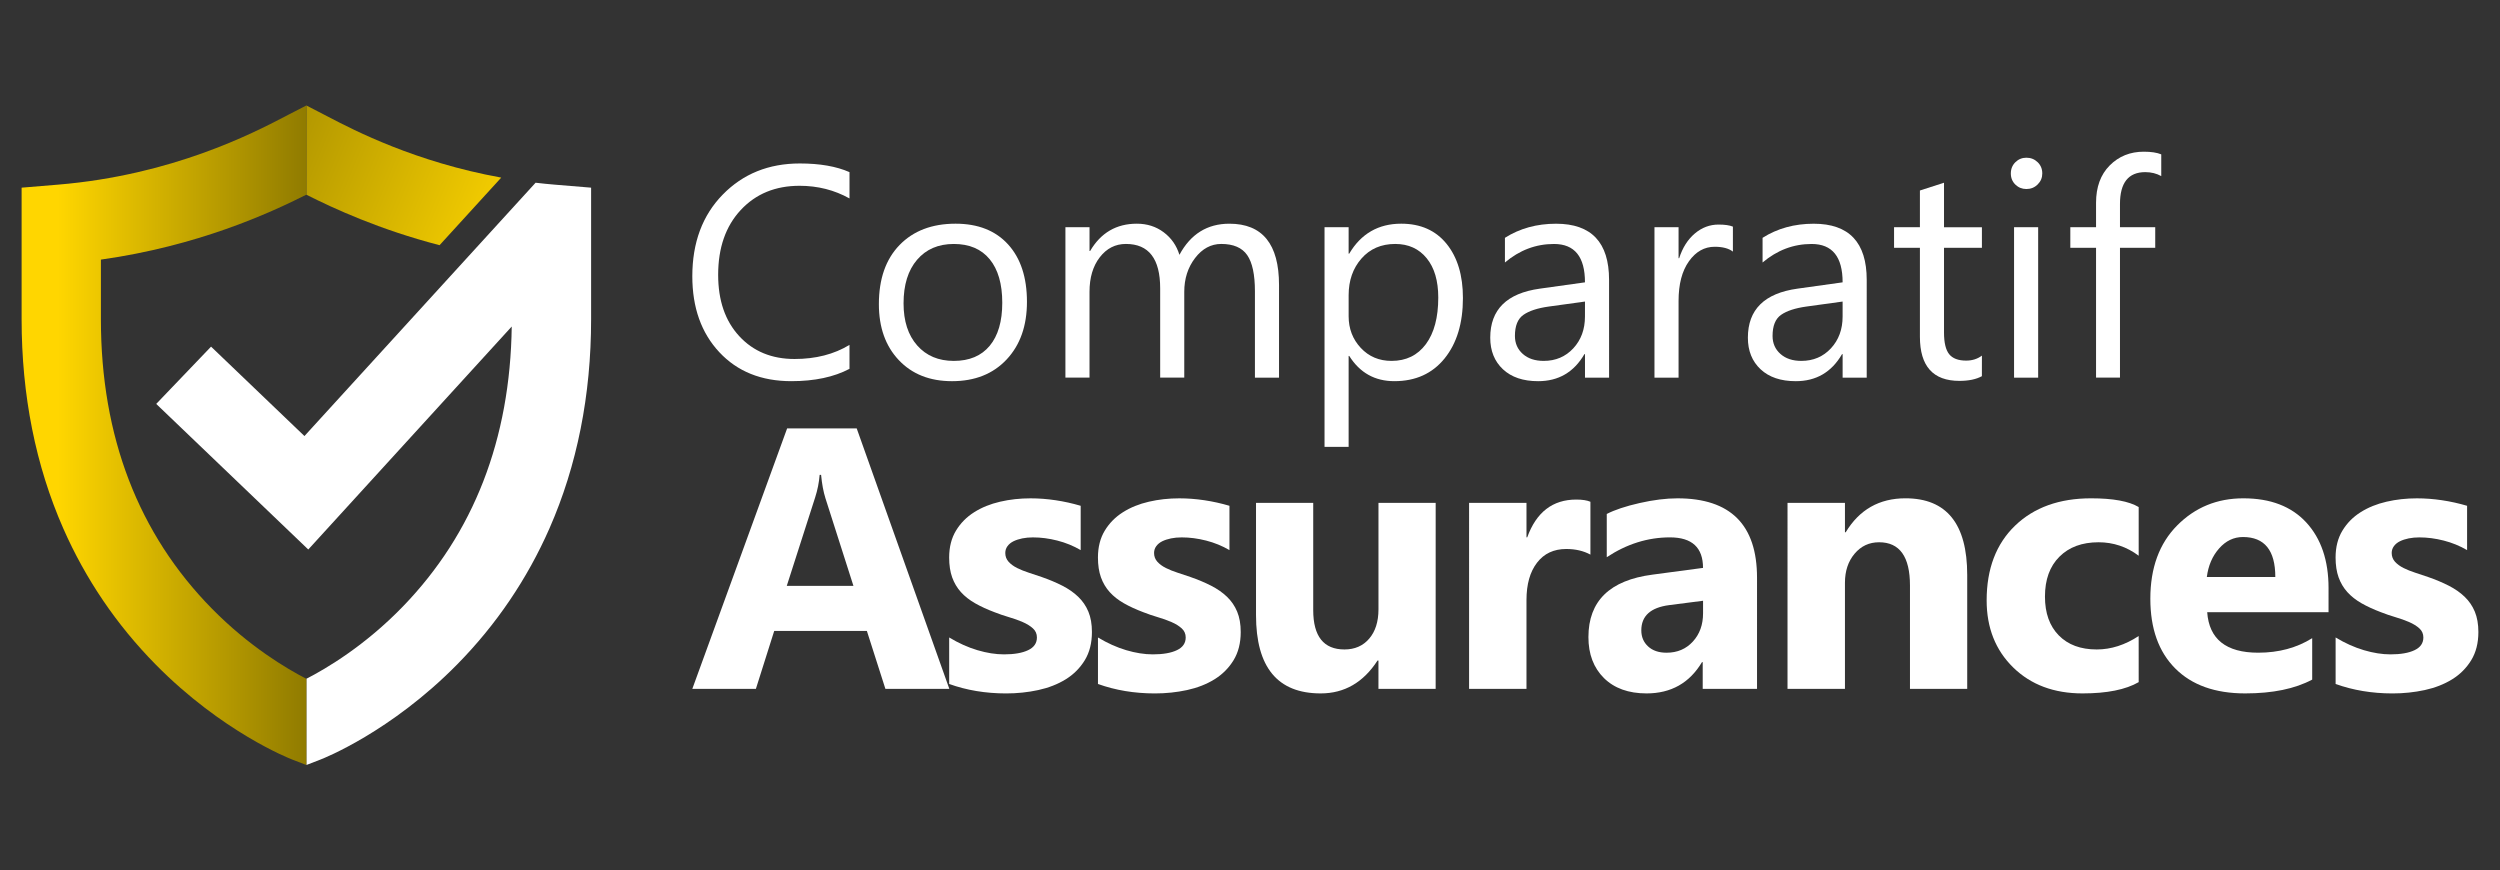
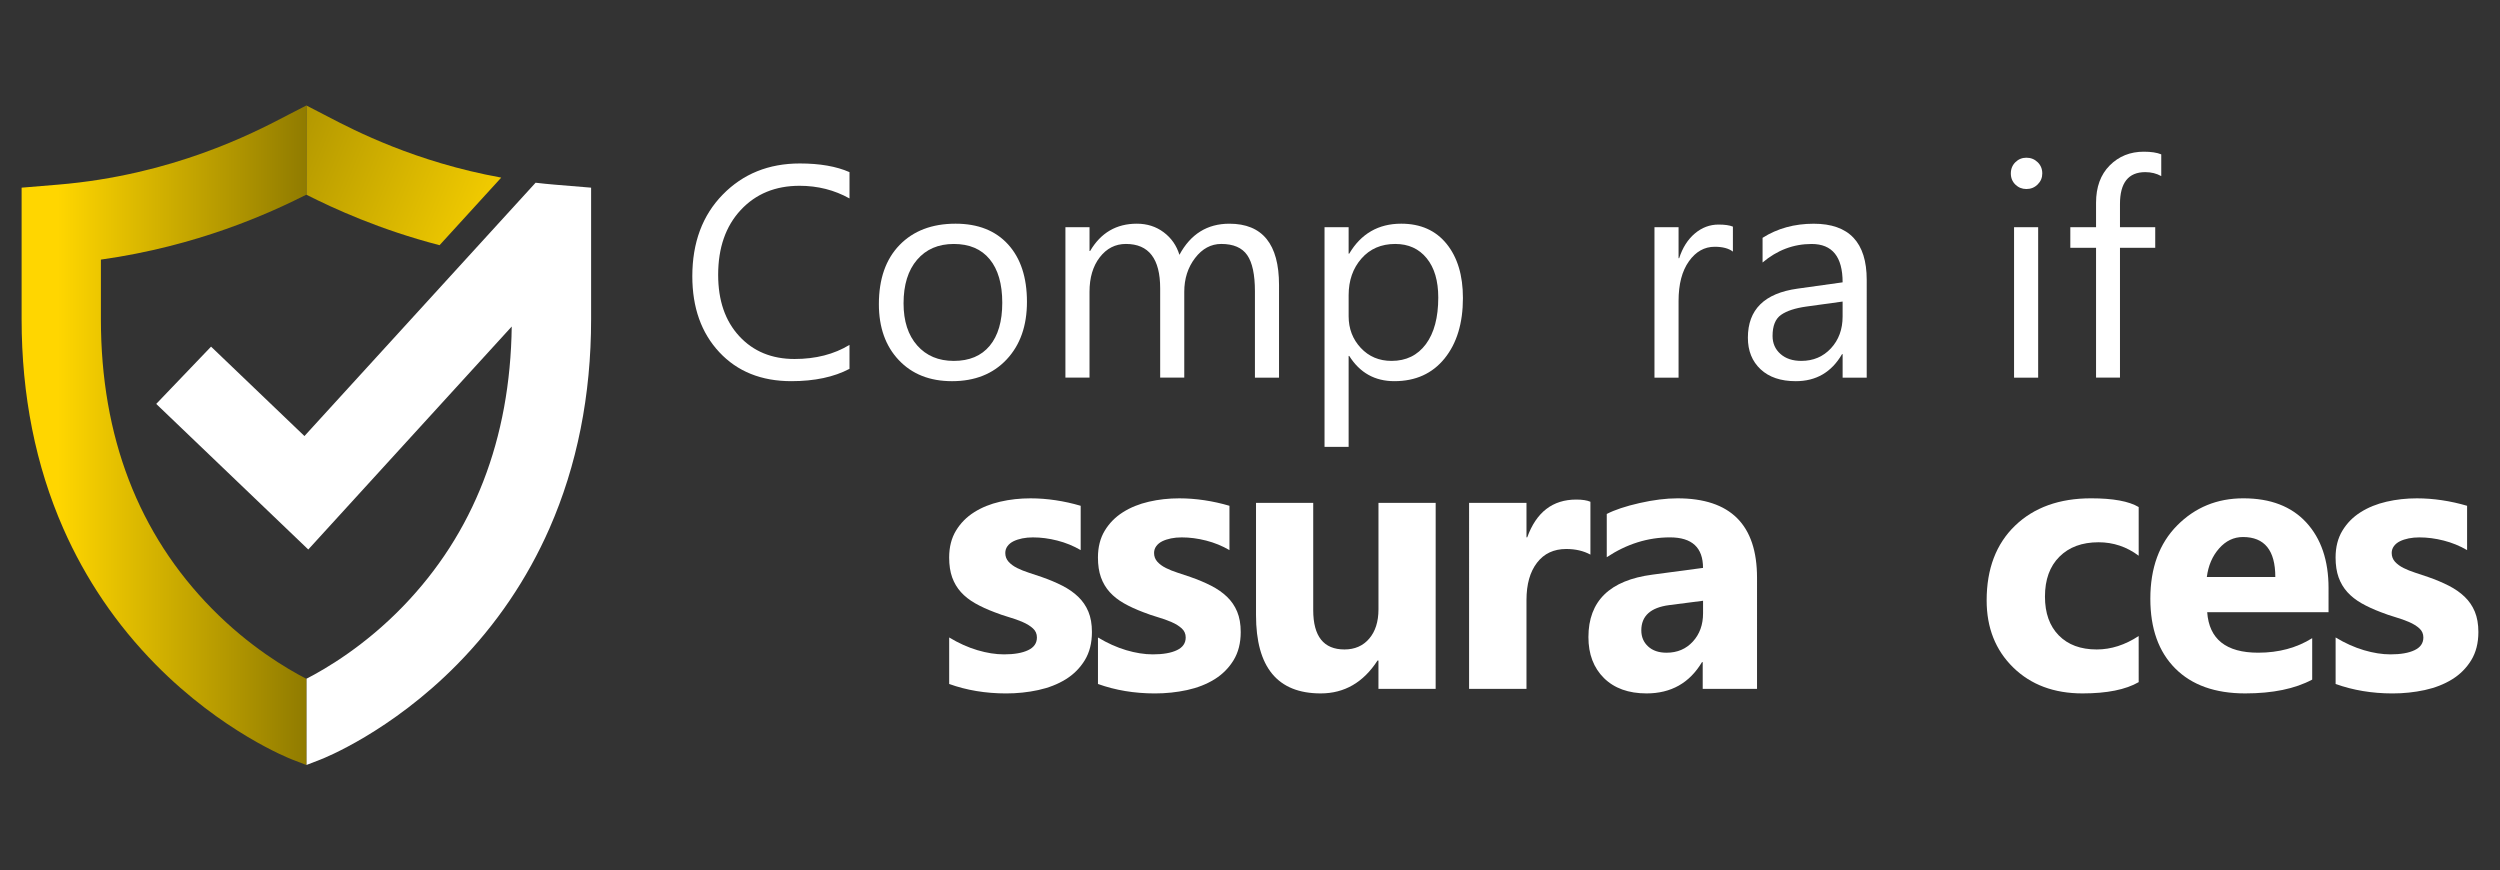
<svg xmlns="http://www.w3.org/2000/svg" version="1.1" id="Calque_1" x="0px" y="0px" width="207.5px" height="72.25px" viewBox="0 -7.25 207.5 72.25" enable-background="new 0 -7.25 207.5 72.25" xml:space="preserve">
  <rect x="0" y="-7.25" width="207.5" height="72.25" fill="#333333" stroke="none" />
  <g>
    <g>
      <g enable-background="new    ">
-         <path fill="#FFFFFF" d="M78.795,49.926h-5.307l-1.538-4.811h-7.689l-1.522,4.811h-5.277l7.87-21.62h5.774L78.795,49.926z      M70.835,41.377l-2.322-7.268c-0.171-0.543-0.292-1.191-0.362-1.945h-0.12c-0.051,0.635-0.176,1.262-0.377,1.885l-2.352,7.328     H70.835z" />
        <path fill="#FFFFFF" d="M78.782,49.52V45.66c0.784,0.473,1.565,0.824,2.344,1.055s1.515,0.348,2.209,0.348     c0.844,0,1.51-0.115,1.998-0.348c0.487-0.23,0.731-0.582,0.731-1.055c0-0.303-0.111-0.553-0.332-0.754s-0.505-0.377-0.852-0.527     c-0.347-0.15-0.727-0.287-1.139-0.406c-0.412-0.121-0.809-0.258-1.191-0.408c-0.613-0.23-1.153-0.479-1.621-0.746     c-0.468-0.268-0.859-0.574-1.176-0.928c-0.316-0.352-0.558-0.76-0.724-1.221c-0.166-0.463-0.249-1.012-0.249-1.645     c0-0.863,0.188-1.607,0.565-2.23c0.377-0.623,0.879-1.133,1.508-1.529c0.628-0.398,1.347-0.689,2.156-0.875     c0.809-0.188,1.651-0.279,2.525-0.279c0.683,0,1.377,0.053,2.081,0.158c0.704,0.105,1.397,0.26,2.081,0.461v3.678     c-0.603-0.352-1.249-0.615-1.938-0.791c-0.688-0.176-1.364-0.264-2.028-0.264c-0.312,0-0.605,0.027-0.882,0.082     c-0.276,0.057-0.52,0.137-0.731,0.24c-0.211,0.105-0.377,0.242-0.498,0.408c-0.121,0.166-0.181,0.354-0.181,0.564     c0,0.281,0.09,0.521,0.271,0.725c0.181,0.201,0.417,0.375,0.708,0.521c0.291,0.145,0.616,0.275,0.973,0.391     c0.356,0.115,0.711,0.234,1.063,0.355c0.633,0.221,1.207,0.461,1.719,0.723c0.513,0.262,0.952,0.568,1.319,0.92     c0.367,0.352,0.648,0.764,0.844,1.236s0.294,1.035,0.294,1.688c0,0.914-0.198,1.697-0.595,2.344     c-0.397,0.648-0.925,1.178-1.583,1.584c-0.659,0.406-1.417,0.703-2.277,0.891c-0.859,0.186-1.751,0.279-2.676,0.279     C81.802,50.303,80.229,50.041,78.782,49.52z" />
        <path fill="#FFFFFF" d="M91.131,49.52V45.66c0.784,0.473,1.565,0.824,2.344,1.055c0.779,0.23,1.515,0.348,2.209,0.348     c0.844,0,1.51-0.115,1.998-0.348c0.487-0.23,0.731-0.582,0.731-1.055c0-0.303-0.111-0.553-0.332-0.754     c-0.221-0.201-0.505-0.377-0.852-0.527s-0.727-0.287-1.139-0.406c-0.412-0.121-0.809-0.258-1.191-0.408     c-0.613-0.23-1.153-0.479-1.621-0.746c-0.468-0.268-0.859-0.574-1.176-0.928c-0.316-0.352-0.558-0.76-0.724-1.221     c-0.166-0.463-0.249-1.012-0.249-1.645c0-0.863,0.188-1.607,0.565-2.23s0.879-1.133,1.508-1.529     c0.628-0.398,1.347-0.689,2.156-0.875c0.809-0.188,1.651-0.279,2.525-0.279c0.682,0,1.377,0.053,2.081,0.158     s1.396,0.26,2.08,0.461v3.678c-0.604-0.352-1.248-0.615-1.938-0.791c-0.688-0.176-1.363-0.264-2.027-0.264     c-0.312,0-0.605,0.027-0.882,0.082c-0.276,0.057-0.52,0.137-0.731,0.24c-0.211,0.105-0.377,0.242-0.498,0.408     c-0.121,0.166-0.181,0.354-0.181,0.564c0,0.281,0.09,0.521,0.271,0.725c0.181,0.201,0.417,0.375,0.708,0.521     c0.291,0.145,0.616,0.275,0.973,0.391c0.356,0.115,0.71,0.234,1.062,0.355c0.635,0.221,1.207,0.461,1.719,0.723     c0.514,0.262,0.953,0.568,1.32,0.92c0.367,0.352,0.648,0.764,0.844,1.236c0.196,0.473,0.295,1.035,0.295,1.688     c0,0.914-0.199,1.697-0.596,2.344c-0.398,0.648-0.926,1.178-1.584,1.584c-0.658,0.406-1.416,0.703-2.275,0.891     c-0.86,0.186-1.752,0.279-2.677,0.279C94.151,50.303,92.578,50.041,91.131,49.52z" />
        <path fill="#FFFFFF" d="M119.159,49.926h-4.748v-2.352h-0.076c-1.176,1.818-2.748,2.729-4.719,2.729     c-3.578,0-5.367-2.166-5.367-6.498v-9.316h4.748v8.895c0,2.182,0.865,3.271,2.594,3.271c0.855,0,1.539-0.299,2.051-0.896     s0.771-1.408,0.771-2.436v-8.834h4.748L119.159,49.926L119.159,49.926z" />
        <path fill="#FFFFFF" d="M132.005,38.783c-0.572-0.311-1.24-0.467-2.004-0.467c-1.035,0-1.846,0.379-2.428,1.139     c-0.584,0.758-0.875,1.791-0.875,3.1v7.371h-4.764V34.486h4.764v2.865h0.061c0.754-2.092,2.111-3.137,4.07-3.137     c0.504,0,0.895,0.061,1.176,0.182V38.783z" />
        <path fill="#FFFFFF" d="M145.833,49.926h-4.508v-2.217h-0.061c-1.035,1.73-2.568,2.594-4.601,2.594     c-1.496,0-2.677-0.426-3.535-1.273c-0.858-0.85-1.289-1.982-1.289-3.4c0-2.994,1.772-4.723,5.322-5.186l4.19-0.559     c0-1.688-0.914-2.533-2.744-2.533c-1.84,0-3.588,0.549-5.246,1.645v-3.588c0.664-0.342,1.57-0.645,2.722-0.906     c1.149-0.26,2.199-0.392,3.146-0.392c4.401,0,6.604,2.196,6.604,6.589V49.926L145.833,49.926z M141.354,43.654v-1.041     l-2.805,0.361c-1.547,0.201-2.32,0.898-2.32,2.096c0,0.543,0.188,0.988,0.564,1.334c0.376,0.348,0.887,0.521,1.531,0.521     c0.895,0,1.623-0.311,2.186-0.928C141.074,45.379,141.354,44.6,141.354,43.654z" />
-         <path fill="#FFFFFF" d="M163.278,49.926h-4.75v-8.578c0-2.393-0.854-3.59-2.563-3.59c-0.823,0-1.502,0.316-2.034,0.951     c-0.533,0.633-0.8,1.438-0.8,2.412v8.805h-4.767V34.486h4.767v2.443h0.062c1.135-1.881,2.789-2.82,4.959-2.82     c3.418,0,5.127,2.121,5.127,6.363V49.926z" />
        <path fill="#FFFFFF" d="M177.511,49.367c-1.076,0.623-2.629,0.936-4.658,0.936c-2.373,0-4.293-0.719-5.76-2.156     s-2.201-3.291-2.201-5.563c0-2.623,0.787-4.689,2.359-6.205c1.572-1.512,3.676-2.269,6.311-2.269     c1.818,0,3.135,0.241,3.949,0.724v4.041c-0.994-0.744-2.105-1.117-3.332-1.117c-1.367,0-2.449,0.4-3.248,1.199     c-0.801,0.799-1.199,1.902-1.199,3.311c0,1.365,0.381,2.439,1.146,3.219c0.764,0.779,1.813,1.168,3.15,1.168     c1.186,0,2.346-0.371,3.481-1.115L177.511,49.367L177.511,49.367z" />
        <path fill="#FFFFFF" d="M193.269,43.563h-10.072c0.16,2.242,1.574,3.361,4.236,3.361c1.699,0,3.191-0.4,4.479-1.205v3.438     c-1.429,0.764-3.281,1.146-5.563,1.146c-2.494,0-4.428-0.691-5.805-2.072c-1.379-1.383-2.066-3.311-2.066-5.783     c0-2.563,0.744-4.592,2.23-6.09c1.488-1.498,3.318-2.247,5.488-2.247c2.252,0,3.994,0.669,5.225,2.005     c1.23,1.338,1.848,3.152,1.848,5.443V43.563L193.269,43.563z M188.851,40.639c0-2.211-0.895-3.316-2.684-3.316     c-0.764,0-1.426,0.316-1.982,0.949c-0.559,0.633-0.897,1.424-1.018,2.367H188.851z" />
        <path fill="#FFFFFF" d="M193.856,49.52V45.66c0.785,0.473,1.565,0.824,2.346,1.055c0.777,0.23,1.514,0.348,2.207,0.348     c0.846,0,1.512-0.115,1.998-0.348c0.488-0.23,0.732-0.582,0.732-1.055c0-0.303-0.111-0.553-0.332-0.754     c-0.222-0.201-0.507-0.377-0.853-0.527c-0.349-0.15-0.728-0.287-1.14-0.406c-0.412-0.121-0.809-0.258-1.19-0.408     c-0.613-0.23-1.151-0.479-1.621-0.746c-0.467-0.268-0.858-0.574-1.176-0.928c-0.316-0.352-0.558-0.76-0.724-1.221     c-0.166-0.463-0.25-1.012-0.25-1.645c0-0.863,0.189-1.607,0.566-2.23s0.879-1.133,1.508-1.529     c0.627-0.398,1.346-0.689,2.154-0.875c0.811-0.188,1.652-0.279,2.525-0.279c0.684,0,1.377,0.053,2.082,0.158     c0.703,0.105,1.396,0.26,2.08,0.461v3.678c-0.604-0.352-1.25-0.615-1.938-0.791s-1.365-0.264-2.026-0.264     c-0.313,0-0.605,0.027-0.884,0.082c-0.274,0.057-0.521,0.137-0.729,0.24c-0.211,0.105-0.377,0.242-0.498,0.408     s-0.183,0.354-0.183,0.564c0,0.281,0.093,0.521,0.271,0.725c0.183,0.201,0.419,0.375,0.71,0.521     c0.29,0.145,0.614,0.275,0.973,0.391c0.358,0.117,0.711,0.234,1.063,0.355c0.635,0.221,1.207,0.461,1.719,0.723     c0.514,0.262,0.953,0.568,1.32,0.92s0.647,0.764,0.844,1.236c0.195,0.473,0.295,1.035,0.295,1.688     c0,0.914-0.199,1.697-0.596,2.344c-0.398,0.648-0.926,1.178-1.584,1.584s-1.416,0.703-2.275,0.891     c-0.859,0.186-1.752,0.279-2.678,0.279C196.878,50.303,195.304,50.041,193.856,49.52z" />
      </g>
    </g>
    <g enable-background="new    ">
      <path fill="#FFFFFF" d="M70.508,23.363c-1.292,0.683-2.902,1.024-4.828,1.024c-2.487,0-4.479-0.801-5.974-2.402    c-1.496-1.602-2.244-3.702-2.244-6.303c0-2.796,0.841-5.057,2.524-6.779c1.683-1.723,3.816-2.585,6.401-2.585    c1.658,0,3.032,0.24,4.121,0.719v2.184c-1.252-0.699-2.634-1.05-4.146-1.05c-2.008,0-3.635,0.671-4.883,2.013    c-1.248,1.341-1.872,3.134-1.872,5.377c0,2.13,0.583,3.827,1.75,5.09c1.167,1.264,2.696,1.896,4.59,1.896    c1.756,0,3.276-0.39,4.56-1.17L70.508,23.363L70.508,23.363z" />
      <path fill="#FFFFFF" d="M79.018,24.388c-1.845,0-3.318-0.583-4.419-1.75c-1.102-1.166-1.652-2.714-1.652-4.64    c0-2.097,0.573-3.734,1.719-4.914c1.146-1.178,2.694-1.768,4.645-1.768c1.861,0,3.314,0.573,4.359,1.719    c1.044,1.146,1.567,2.735,1.567,4.769c0,1.99-0.563,3.586-1.689,4.784C82.422,23.788,80.912,24.388,79.018,24.388z M79.165,12.999    c-1.285,0-2.3,0.438-3.048,1.312c-0.748,0.874-1.122,2.079-1.122,3.614c0,1.479,0.378,2.646,1.134,3.5s1.768,1.28,3.036,1.28    c1.292,0,2.286-0.418,2.981-1.255s1.042-2.028,1.042-3.573c0-1.561-0.348-2.763-1.042-3.608    C81.451,13.422,80.457,12.999,79.165,12.999z" />
      <path fill="#FFFFFF" d="M106.159,24.094h-2v-7.169c0-1.382-0.213-2.382-0.641-3c-0.426-0.617-1.145-0.927-2.152-0.927    c-0.854,0-1.578,0.391-2.176,1.171s-0.896,1.715-0.896,2.805v7.119h-1.999v-7.412c0-2.455-0.947-3.683-2.841-3.683    c-0.878,0-1.602,0.368-2.17,1.104c-0.569,0.735-0.854,1.692-0.854,2.872v7.119h-2V11.609h2v1.975h0.049    c0.886-1.512,2.178-2.268,3.877-2.268c0.854,0,1.597,0.237,2.231,0.713c0.635,0.476,1.069,1.1,1.305,1.872    c0.928-1.723,2.309-2.584,4.146-2.584c2.746,0,4.121,1.694,4.121,5.084V24.094z" />
      <path fill="#FFFFFF" d="M111.985,22.29h-0.049v7.548h-2V11.609h2v2.194h0.049c0.983-1.658,2.422-2.487,4.315-2.487    c1.609,0,2.865,0.559,3.769,1.676c0.902,1.117,1.354,2.615,1.354,4.493c0,2.089-0.508,3.762-1.523,5.017    c-1.018,1.256-2.405,1.885-4.17,1.885C114.11,24.388,112.864,23.688,111.985,22.29z M111.937,17.254v1.744    c0,1.032,0.336,1.908,1.006,2.627c0.672,0.719,1.523,1.079,2.556,1.079c1.211,0,2.16-0.463,2.849-1.39    c0.686-0.927,1.028-2.215,1.028-3.865c0-1.39-0.319-2.479-0.963-3.267c-0.644-0.789-1.513-1.184-2.609-1.184    c-1.161,0-2.098,0.405-2.805,1.213C112.29,15.021,111.937,16.035,111.937,17.254z" />
-       <path fill="#FFFFFF" d="M133.554,24.094h-2v-1.949h-0.049c-0.869,1.496-2.148,2.243-3.84,2.243c-1.244,0-2.217-0.329-2.92-0.987    c-0.703-0.659-1.055-1.532-1.055-2.622c0-2.333,1.373-3.69,4.121-4.072l3.741-0.523c0-2.122-0.856-3.184-2.571-3.184    c-1.504,0-2.861,0.513-4.072,1.537v-2.048c1.229-0.78,2.643-1.17,4.244-1.17c2.934,0,4.399,1.552,4.399,4.657L133.554,24.094    L133.554,24.094z M131.554,17.779l-3.01,0.415c-0.928,0.13-1.627,0.359-2.098,0.688c-0.473,0.33-0.707,0.913-0.707,1.75    c0,0.609,0.217,1.107,0.652,1.493c0.434,0.387,1.014,0.579,1.735,0.579c0.992,0,1.812-0.347,2.457-1.042s0.969-1.575,0.969-2.64    L131.554,17.779L131.554,17.779z" />
      <path fill="#FFFFFF" d="M143.831,13.633c-0.35-0.268-0.852-0.401-1.512-0.401c-0.854,0-1.566,0.401-2.139,1.207    c-0.574,0.805-0.859,1.901-0.859,3.292v6.363h-2V11.609h2v2.573h0.049c0.283-0.878,0.719-1.563,1.305-2.056    c0.584-0.492,1.238-0.737,1.963-0.737c0.521,0,0.918,0.057,1.193,0.171V13.633z" />
      <path fill="#FFFFFF" d="M154.938,24.094h-2v-1.949h-0.049c-0.869,1.496-2.147,2.243-3.84,2.243c-1.244,0-2.217-0.329-2.92-0.987    c-0.703-0.659-1.055-1.532-1.055-2.622c0-2.333,1.373-3.69,4.121-4.072l3.742-0.523c0-2.122-0.857-3.184-2.572-3.184    c-1.504,0-2.861,0.513-4.072,1.537v-2.048c1.229-0.78,2.643-1.17,4.244-1.17c2.934,0,4.4,1.552,4.4,4.657V24.094L154.938,24.094z     M152.938,17.779l-3.01,0.415c-0.928,0.13-1.627,0.359-2.098,0.688c-0.473,0.33-0.707,0.913-0.707,1.75    c0,0.609,0.217,1.107,0.652,1.493c0.434,0.387,1.014,0.579,1.735,0.579c0.992,0,1.812-0.347,2.457-1.042s0.97-1.575,0.97-2.64    V17.779L152.938,17.779z" />
-       <path fill="#FFFFFF" d="M164.497,23.973c-0.471,0.26-1.094,0.39-1.865,0.39c-2.186,0-3.279-1.219-3.279-3.658v-7.388h-2.146    v-1.707h2.146V8.562l2-0.646v3.694h3.146v1.707h-3.146v7.035c0,0.837,0.142,1.435,0.426,1.792    c0.285,0.357,0.757,0.536,1.414,0.536c0.504,0,0.939-0.139,1.306-0.414L164.497,23.973L164.497,23.973z" />
      <path fill="#FFFFFF" d="M168.192,8.439c-0.357,0-0.662-0.122-0.914-0.366s-0.379-0.553-0.379-0.927s0.127-0.686,0.379-0.934    s0.557-0.372,0.914-0.372c0.365,0,0.676,0.124,0.932,0.372c0.258,0.248,0.385,0.56,0.385,0.934c0,0.357-0.127,0.663-0.385,0.915    C168.868,8.313,168.558,8.439,168.192,8.439z M169.167,24.094h-2V11.609h2V24.094z" />
      <path fill="#FFFFFF" d="M179.384,7.366c-0.391-0.219-0.832-0.329-1.328-0.329c-1.397,0-2.098,0.882-2.098,2.646v1.926h2.926v1.707    h-2.926v10.777h-1.986V13.316h-2.135v-1.707h2.135V9.585c0-1.309,0.377-2.343,1.133-3.103s1.699-1.141,2.828-1.141    c0.609,0,1.094,0.073,1.451,0.221V7.366z" />
    </g>
    <linearGradient id="SVGID_1_" gradientUnits="userSpaceOnUse" x1="39.157" y1="26.969" x2="7.031" y2="40.25" gradientTransform="matrix(1 0 0 -1 8.34 41.04)">
      <stop offset="0.128" style="stop-color:#FFD600" />
      <stop offset="1" style="stop-color:#907B00" />
    </linearGradient>
    <path fill="url(#SVGID_1_)" d="M36.484,13.101l5.118-5.609c-7.138-1.294-12.201-3.925-14.324-5.03   c-0.124-0.063-0.237-0.124-0.342-0.178l-1.509-0.779v7.405C27.697,10.054,31.482,11.802,36.484,13.101z" />
    <path fill="#FFFFFF" d="M46.041,8.076c-0.538-0.044-1.067-0.099-1.587-0.16L25.269,28.942l-7.751-7.421l-4.551,4.754l12.62,12.084   l16.887-18.508c-0.124,9.35-3.156,17.162-9.022,23.227c-3.148,3.256-6.346,5.15-8.023,6.012v7.156l1.186-0.459   c0.235-0.09,5.811-2.283,11.33-7.889c3.234-3.285,5.811-7.084,7.66-11.289c2.293-5.217,3.457-11.056,3.457-17.355V8.326   L46.041,8.076z" />
    <linearGradient id="SVGID_2_" gradientUnits="userSpaceOnUse" x1="-6.546" y1="12.166" x2="17.087" y2="12.166" gradientTransform="matrix(1 0 0 -1 8.34 41.04)">
      <stop offset="0.128" style="stop-color:#FFD600" />
      <stop offset="1" style="stop-color:#907B00" />
    </linearGradient>
    <path fill="url(#SVGID_2_)" d="M25.427,49.09c-1.639-0.844-4.742-2.678-7.826-5.811c-6.122-6.217-9.226-14.301-9.226-24.026v-4.956   c8.011-1.127,13.947-3.823,17.052-5.389V1.504l-1.51,0.779c-0.104,0.054-0.218,0.114-0.342,0.178   c-2.54,1.321-9.286,4.831-18.762,5.615l-3.019,0.25v10.927c0,6.301,1.163,12.14,3.457,17.356c1.849,4.205,4.426,8.002,7.66,11.287   c5.52,5.605,11.096,7.801,11.33,7.891l1.186,0.457V49.09L25.427,49.09z" />
  </g>
</svg>